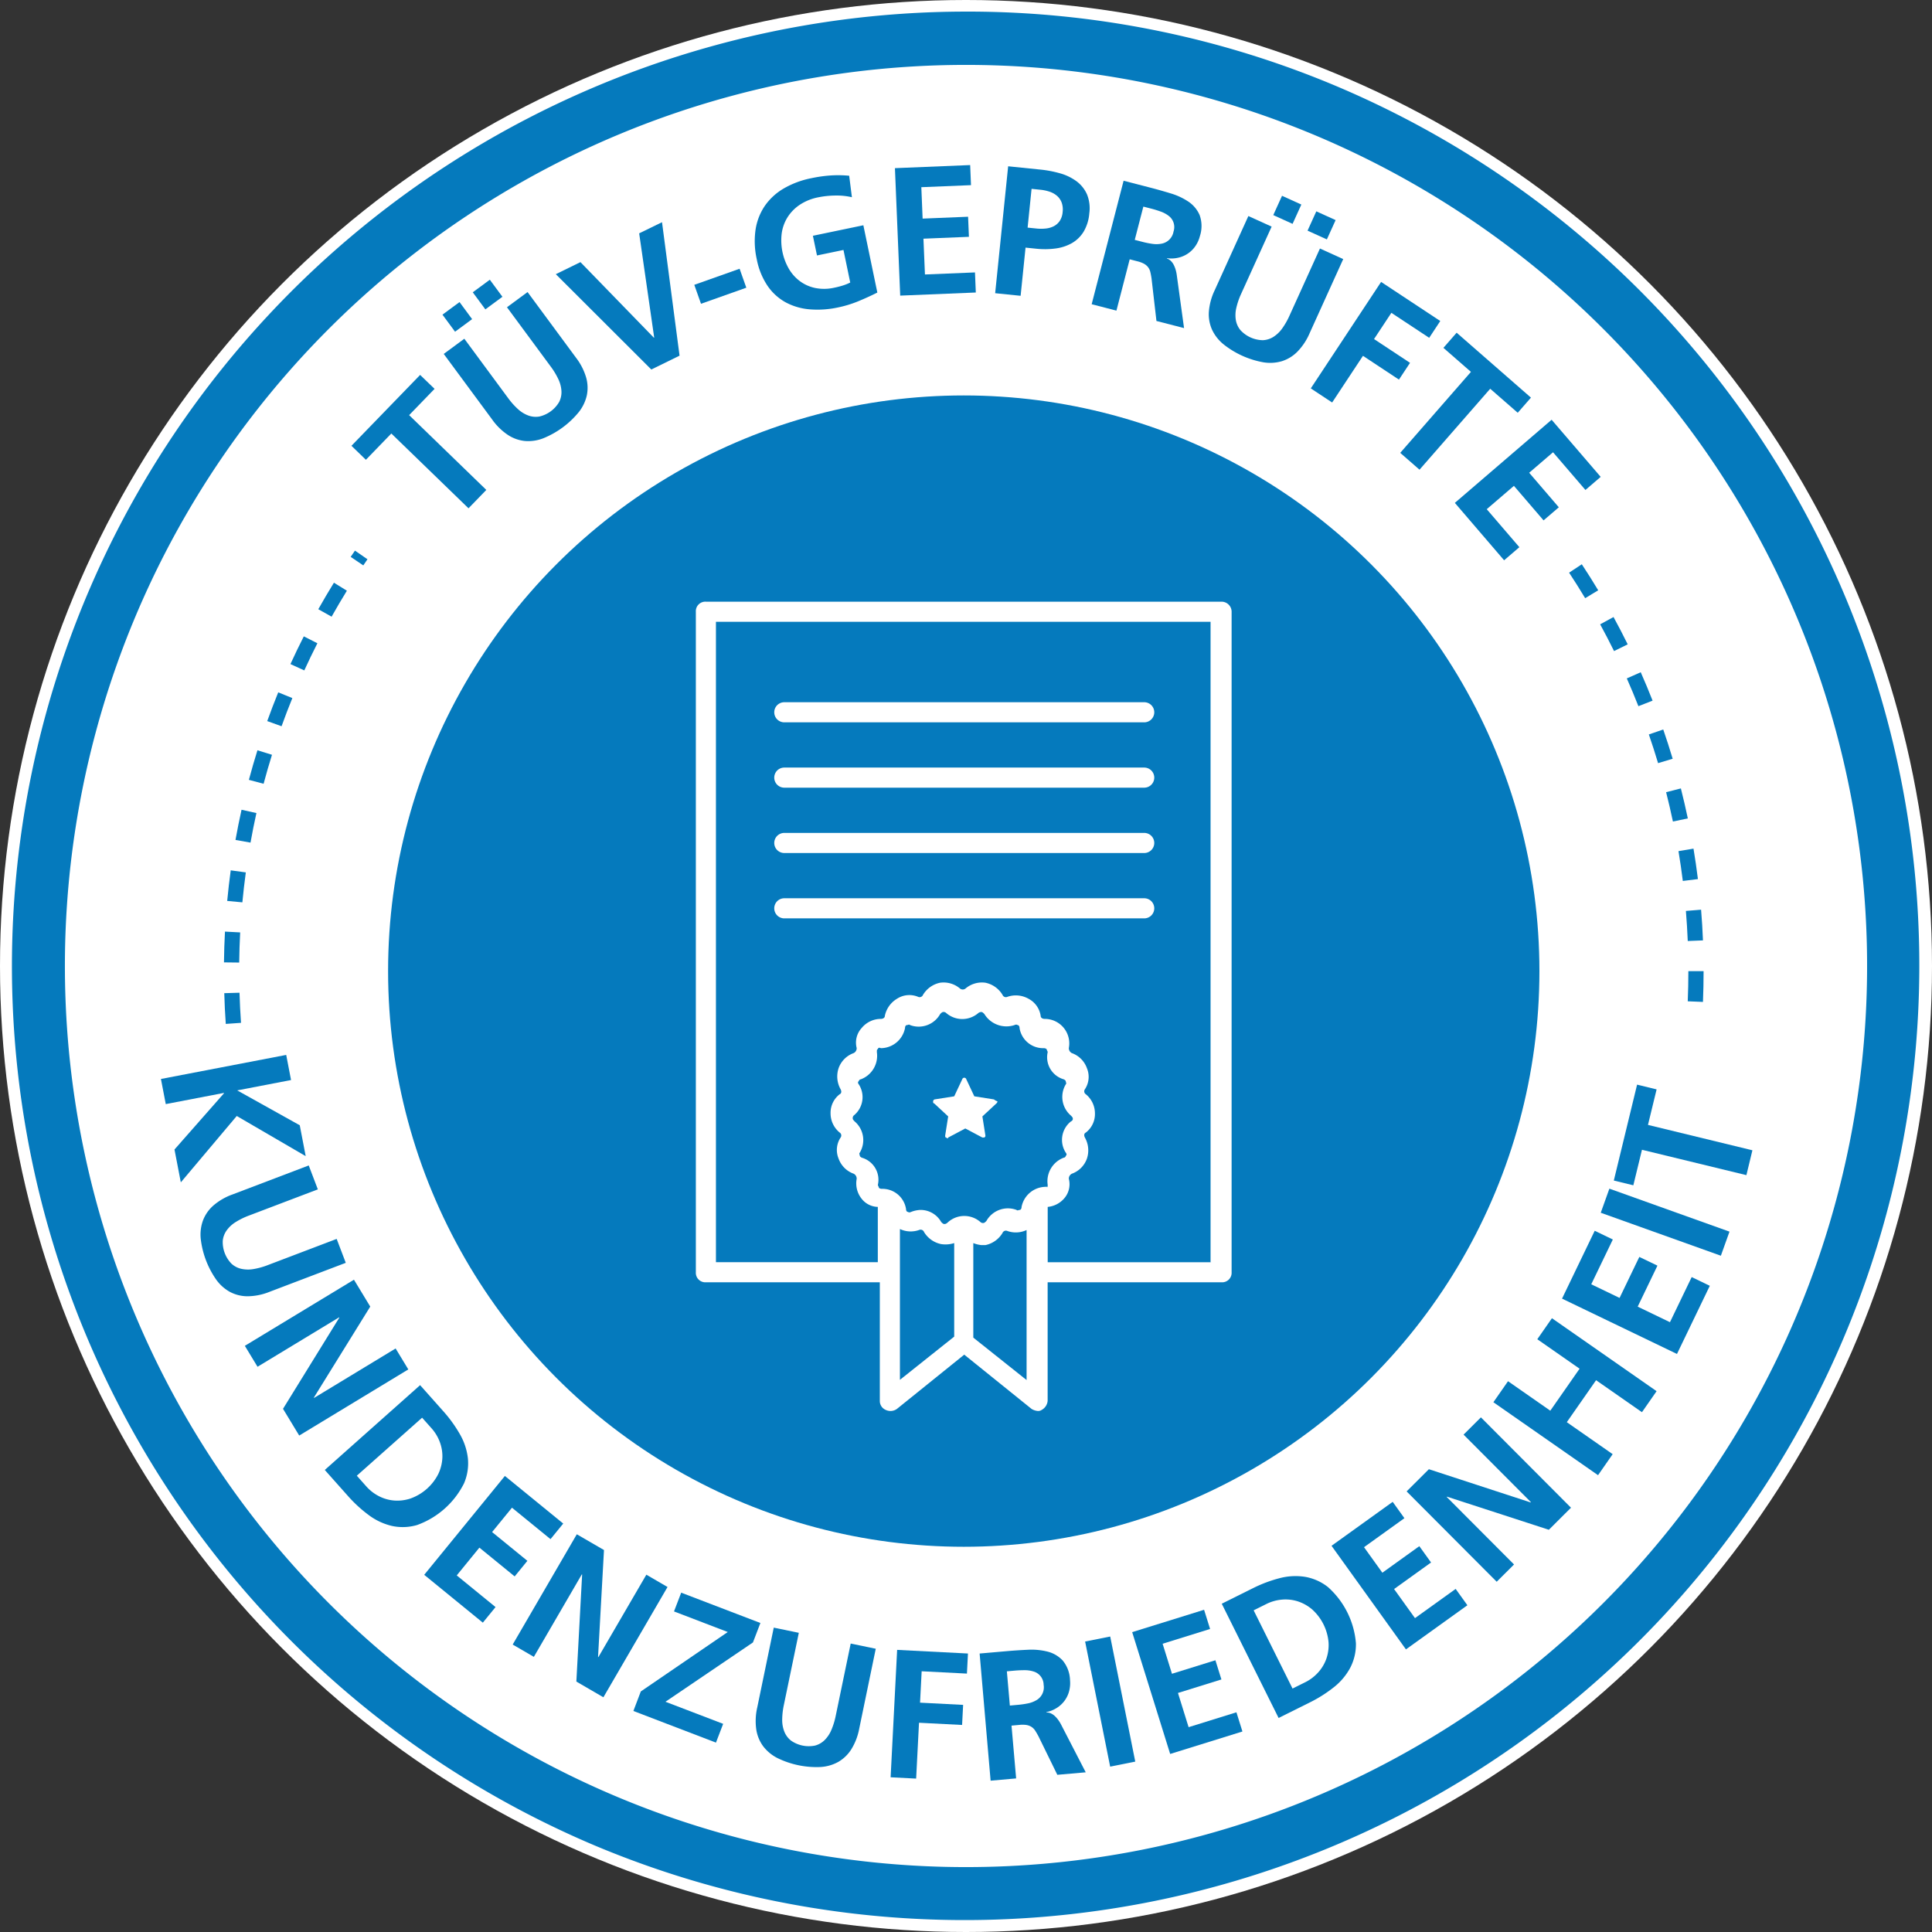
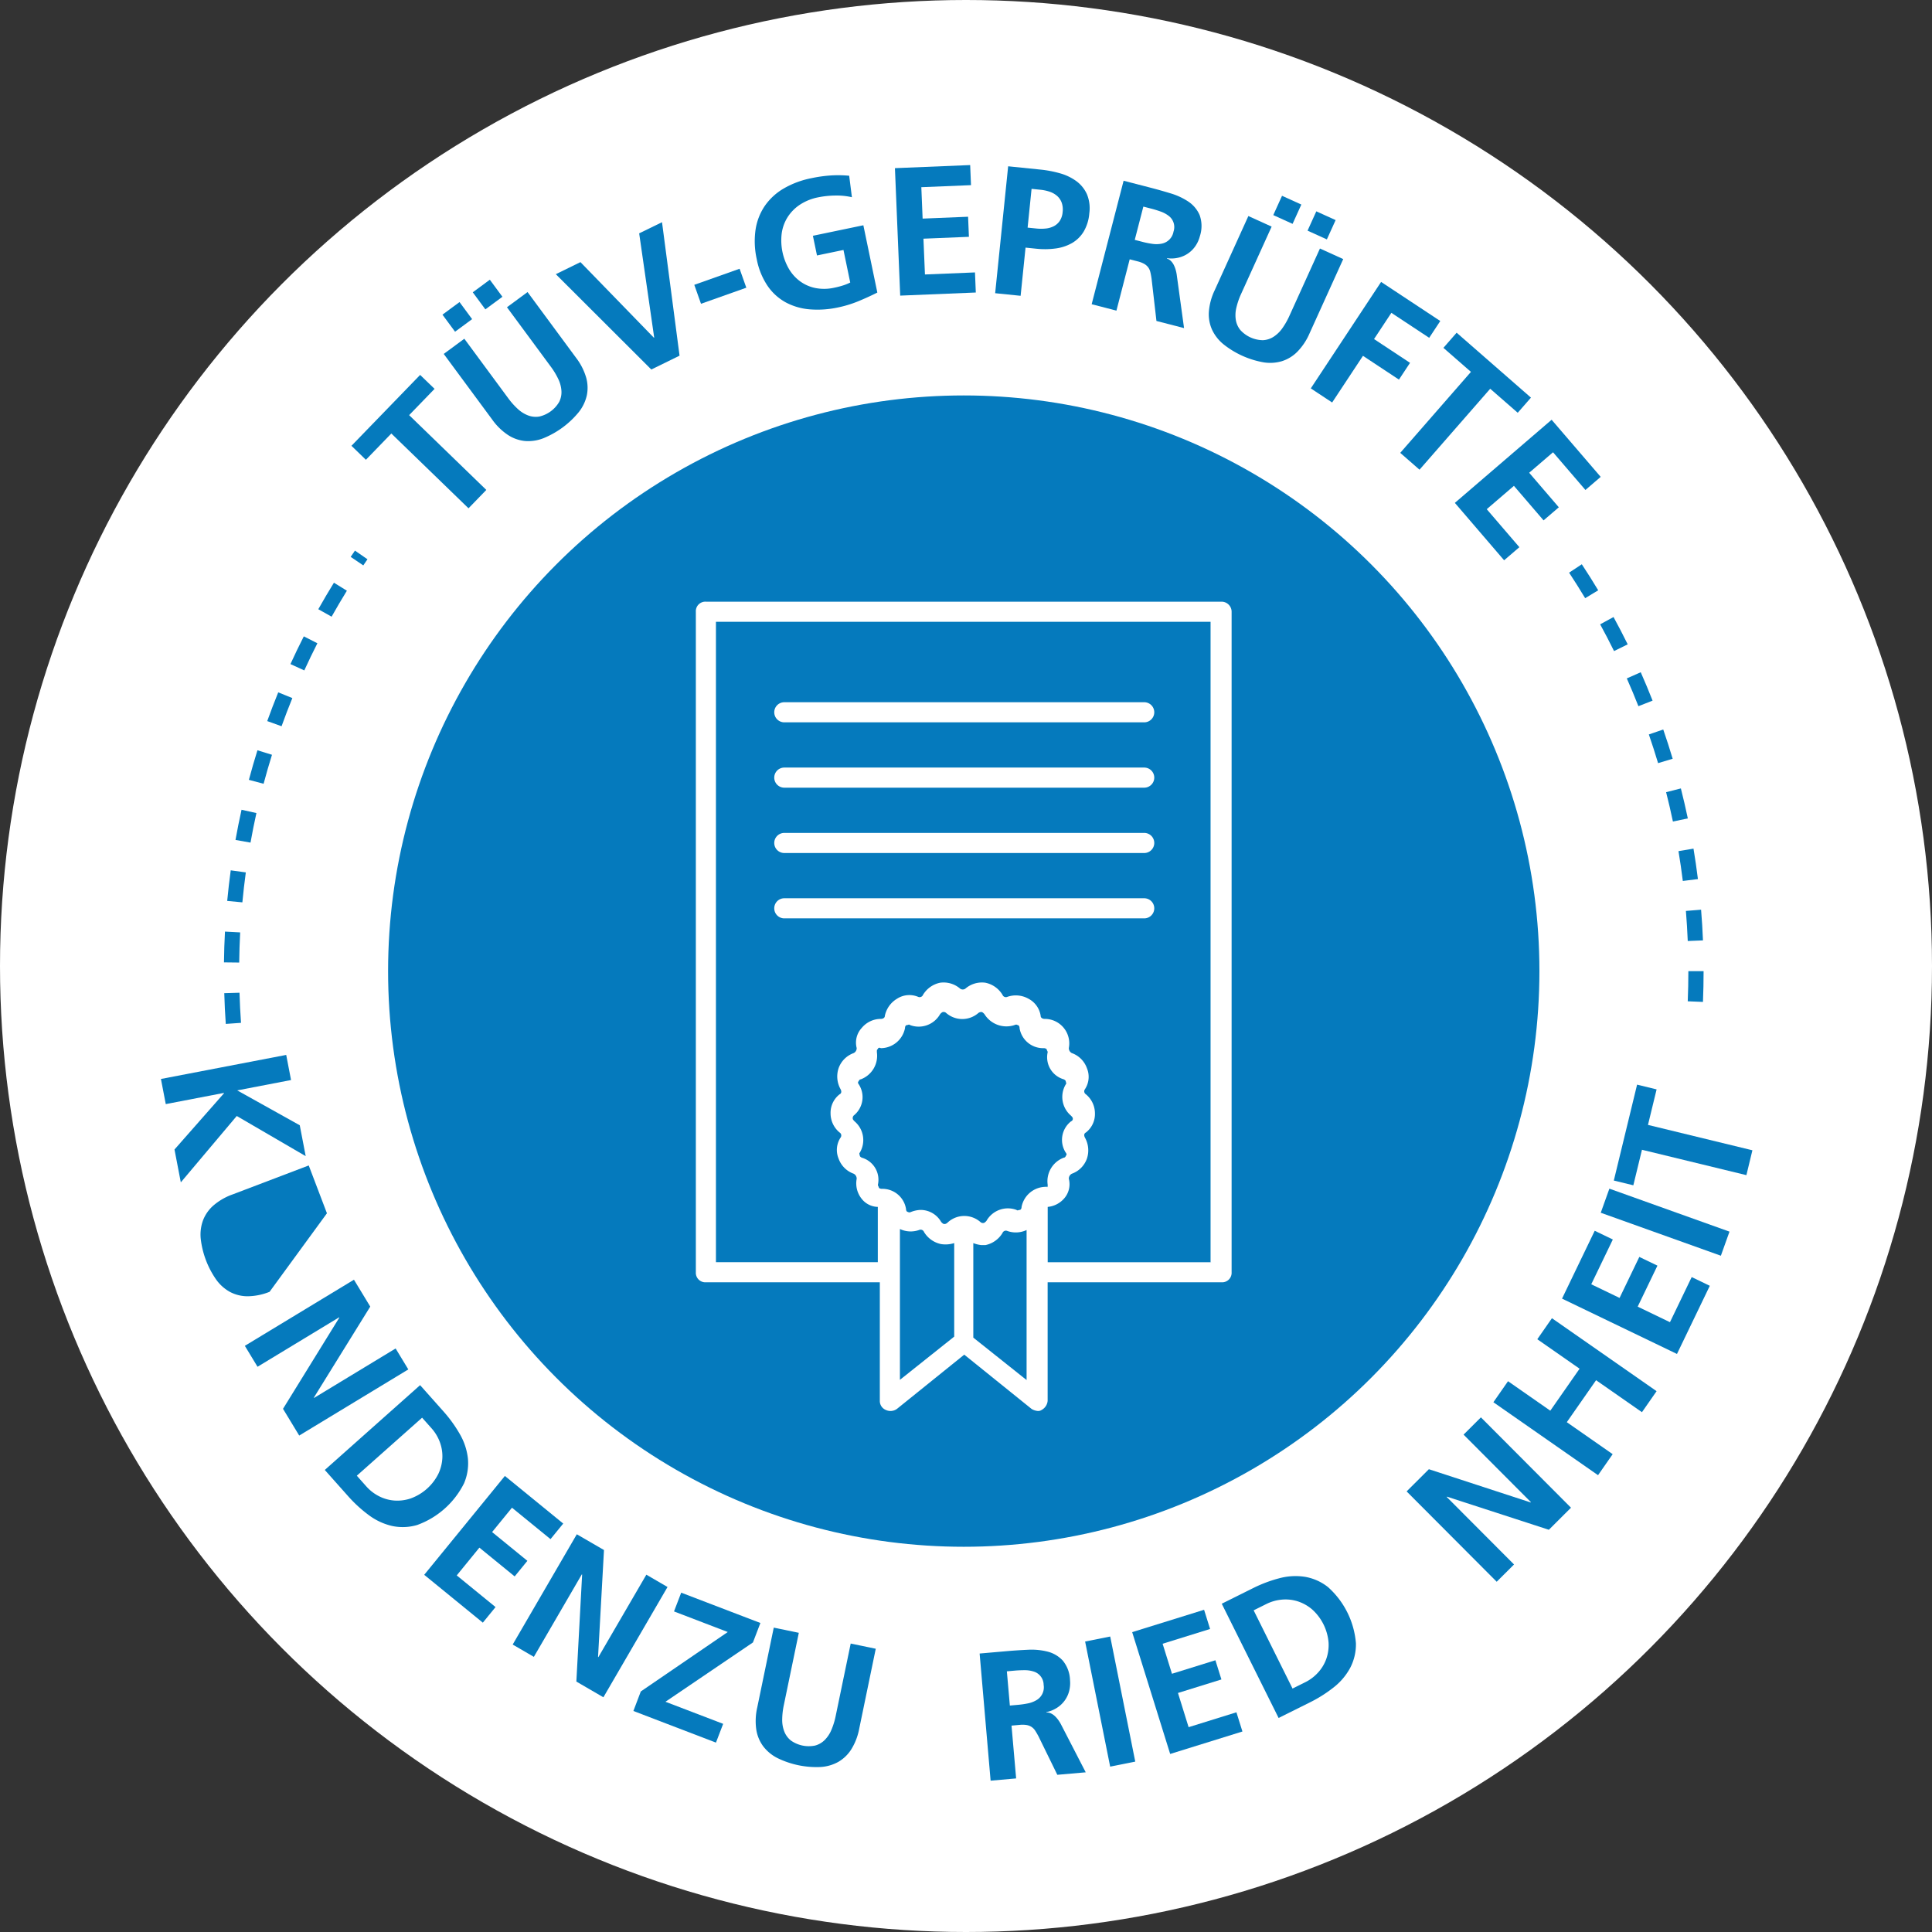
<svg xmlns="http://www.w3.org/2000/svg" id="Ebene_1" data-name="Ebene 1" viewBox="0 0 257.36 257.36">
  <rect x="0" y="0" width="257.36" height="257.36" fill="#333333" stroke="none" />
  <title>tuv-badge</title>
  <circle cx="128.68" cy="128.68" r="128.68" fill="#fff" />
-   <path d="M128.68,252.265A123.617,123.617,0,0,1,80.574,14.808a123.616,123.616,0,0,1,96.212,227.744A122.815,122.815,0,0,1,128.68,252.265Z" fill="#fff" />
-   <path d="M128.68,8.645A120.035,120.035,0,1,1,8.645,128.68,120.035,120.035,0,0,1,128.68,8.645m0-7.1A127.167,127.167,0,0,0,79.191,245.822,127.167,127.167,0,0,0,178.169,11.538,126.347,126.347,0,0,0,128.68,1.544Z" fill="#057abd" />
  <path d="M52.129,57.747l-3.389,3.5-1.923-1.863,9.148-9.442L57.889,51.8,54.5,55.3l10.282,9.962-2.372,2.448Z" fill="#057abd" />
  <path d="M60.618,44.188l-1.677-2.272,2.273-1.677,1.677,2.273ZM59.11,47.147l2.743-2.024,5.826,7.895A9.716,9.716,0,0,0,69,54.5a4.211,4.211,0,0,0,1.386.853,2.876,2.876,0,0,0,1.46.133,4.127,4.127,0,0,0,2.644-1.952,2.866,2.866,0,0,0,.3-1.434,4.226,4.226,0,0,0-.407-1.576,9.721,9.721,0,0,0-1.024-1.7l-5.826-7.895,2.743-2.024,6.447,8.737a8.037,8.037,0,0,1,1.353,2.633,5.021,5.021,0,0,1,.088,2.416,5.537,5.537,0,0,1-1.074,2.215,11.855,11.855,0,0,1-4.7,3.469,5.527,5.527,0,0,1-2.433.373,5.032,5.032,0,0,1-2.282-.8,8.038,8.038,0,0,1-2.117-2.069Zm6.14-9.886,1.677,2.273-2.272,1.677-1.677-2.273Z" fill="#057abd" />
  <path d="M74.04,36.524l3.28-1.606L87.1,44.983l.044-.021-2-13.878L88.187,29.6l2.336,17.779-3.761,1.842Z" fill="#057abd" />
  <path d="M93.38,40.466l-.894-2.525L98.522,35.8l.894,2.525Z" fill="#057abd" />
  <path d="M113.482,26.272a9.126,9.126,0,0,0-2.272-.224,12.122,12.122,0,0,0-2.2.234,6.821,6.821,0,0,0-2.478,1,5.62,5.62,0,0,0-1.63,1.669,5.44,5.44,0,0,0-.772,2.15,7.583,7.583,0,0,0,.971,4.734,5.552,5.552,0,0,0,1.5,1.653,5.2,5.2,0,0,0,2.036.883,6.1,6.1,0,0,0,2.478-.042,11.53,11.53,0,0,0,1.215-.315,6.266,6.266,0,0,0,.928-.379l-.9-4.338-3.528.733-.545-2.622,6.722-1.4,1.862,8.963q-1.262.634-2.555,1.165a15.176,15.176,0,0,1-2.654.812,12.935,12.935,0,0,1-3.813.258,8.144,8.144,0,0,1-3.2-.938,7.037,7.037,0,0,1-2.408-2.2,9.52,9.52,0,0,1-1.433-3.544,10.853,10.853,0,0,1-.158-3.933,7.665,7.665,0,0,1,1.232-3.166,7.891,7.891,0,0,1,2.516-2.314,11.894,11.894,0,0,1,3.693-1.376,18.1,18.1,0,0,1,2.671-.369,15.639,15.639,0,0,1,2.359.045Z" fill="#057abd" />
  <path d="M119.213,22.4l10.022-.412.11,2.676-6.616.272.172,4.184,6.057-.249.11,2.675-6.057.249.2,4.768,6.665-.274.11,2.676-10.071.414Z" fill="#057abd" />
  <path d="M134.295,22.151l4.287.438a14.96,14.96,0,0,1,2.629.5,6.775,6.775,0,0,1,2.17,1.042,4.417,4.417,0,0,1,1.4,1.722,4.886,4.886,0,0,1,.324,2.566,5.646,5.646,0,0,1-.764,2.455,4.4,4.4,0,0,1-1.563,1.517,6,6,0,0,1-2.165.709,10.7,10.7,0,0,1-2.572.031l-1.429-.146-.656,6.418-3.391-.346Zm2.592,8.17,1.186.121a5.917,5.917,0,0,0,1.223,0,3.014,3.014,0,0,0,1.072-.306,2.145,2.145,0,0,0,.794-.7,2.492,2.492,0,0,0,.39-1.184,2.747,2.747,0,0,0-.127-1.261,2.195,2.195,0,0,0-.619-.9,2.911,2.911,0,0,0-.983-.553,5.578,5.578,0,0,0-1.222-.26l-1.187-.121Z" fill="#057abd" />
  <path d="M149.674,24.076l3.56.92q1.32.341,2.683.757a8.747,8.747,0,0,1,2.38,1.1,4.164,4.164,0,0,1,1.5,1.784,4.3,4.3,0,0,1,.04,2.814,4.154,4.154,0,0,1-.592,1.318,3.755,3.755,0,0,1-2.262,1.553,4.093,4.093,0,0,1-1.528.071l-.012.047a1.365,1.365,0,0,1,.552.344,2.076,2.076,0,0,1,.377.538,3.748,3.748,0,0,1,.24.627,4.859,4.859,0,0,1,.137.639l.977,7.117-3.677-.95-.652-5.65q-.073-.5-.165-.873a1.687,1.687,0,0,0-.3-.643,1.783,1.783,0,0,0-.537-.453,3.563,3.563,0,0,0-.848-.32l-1.061-.274-1.766,6.836-3.3-.853Zm1.485,7.877,1.084.28a11.3,11.3,0,0,0,1.256.249,3.608,3.608,0,0,0,1.2-.017,1.98,1.98,0,0,0,1.625-1.617,1.869,1.869,0,0,0-.663-2.107,3.832,3.832,0,0,0-1.049-.561q-.609-.22-1.222-.379l-1.085-.28Z" fill="#057abd" />
  <path d="M166.294,28.779l3.1,1.408-4.053,8.935a9.676,9.676,0,0,0-.648,1.872,4.2,4.2,0,0,0-.07,1.626,2.877,2.877,0,0,0,.6,1.339,4.136,4.136,0,0,0,2.994,1.358,2.874,2.874,0,0,0,1.4-.434,4.241,4.241,0,0,0,1.178-1.123,9.721,9.721,0,0,0,.981-1.721l4.053-8.935,3.1,1.408L174.447,44.4a8.048,8.048,0,0,1-1.639,2.464,5.028,5.028,0,0,1-2.067,1.255,5.528,5.528,0,0,1-2.457.142,11.867,11.867,0,0,1-5.322-2.414,5.53,5.53,0,0,1-1.512-1.942,5.018,5.018,0,0,1-.417-2.381,8.035,8.035,0,0,1,.774-2.857Zm3.318-.126,1.166-2.572,2.572,1.167-1.166,2.572Zm8.306.666-1.167,2.572-2.572-1.166,1.166-2.572Z" fill="#057abd" />
  <path d="M183.976,37.555l7.882,5.207L190.382,45l-5.039-3.328-2.308,3.494,4.794,3.167-1.476,2.234L181.56,47.4l-4.106,6.216-2.845-1.879Z" fill="#057abd" />
  <path d="M195.943,49.537l-3.667-3.2,1.761-2.017,9.9,8.648-1.761,2.017-3.667-3.2-9.417,10.782-2.568-2.242Z" fill="#057abd" />
  <path d="M206.69,55.915l6.536,7.609-2.032,1.745-4.315-5.023L203.7,62.975l3.949,4.6-2.032,1.745-3.949-4.6-3.621,3.109,4.347,5.061-2.032,1.745L193.8,66.988Z" fill="#057abd" />
  <circle cx="128.381" cy="129.36" r="76.684" fill="#057abd" />
  <path d="M30.076,136.394c-.1-1.357-.164-2.734-.2-4.094l2.028-.059c.039,1.333.106,2.682.2,4.011Zm1.788-8.173-2.029-.023c.016-1.365.06-2.744.132-4.1l2.026.107C31.923,125.533,31.879,126.883,31.864,128.221Zm.422-8.02-2.02-.19c.128-1.355.285-2.725.469-4.073l2.01.274C32.566,117.531,32.411,118.874,32.286,120.2Zm1.084-7.957-2-.357c.24-1.341.511-2.693.806-4.02l1.981.441C33.871,109.606,33.6,110.931,33.37,112.244Zm1.744-7.838-1.96-.523c.351-1.315.734-2.64,1.14-3.939l1.937.6C35.833,101.821,35.457,103.119,35.113,104.406Zm2.394-7.664-1.91-.686c.46-1.28.953-2.569,1.466-3.829l1.879.765C38.44,94.227,37.957,95.489,37.507,96.743Zm3.027-7.437-1.846-.843c.566-1.239,1.165-2.482,1.781-3.693l1.809.919C41.675,86.876,41.088,88.093,40.534,89.306Zm3.638-7.158L42.4,81.154c.666-1.185,1.366-2.373,2.082-3.532l1.726,1.067C45.51,79.824,44.824,80.988,44.172,82.148Zm4.221-6.83-1.68-1.137q.283-.418.57-.833L48.951,74.5Q48.67,74.908,48.393,75.318Z" fill="#057abd" />
  <path d="M226.85,133.464l-2.027-.083c.054-1.333.082-2.684.082-4.015h2.029C226.934,130.725,226.906,132.1,226.85,133.464Zm-2.026-8.113c-.054-1.329-.137-2.677-.246-4.006l2.022-.166c.111,1.357.2,2.733.251,4.09Zm-.658-8c-.164-1.322-.358-2.658-.577-3.972l2-.333c.224,1.341.422,2.706.589,4.056Zm-1.319-7.916c-.273-1.3-.578-2.619-.906-3.91l1.966-.5c.335,1.319.646,2.662.926,3.993Zm-1.976-7.779c-.381-1.274-.795-2.559-1.23-3.82l1.918-.662c.445,1.288.867,2.6,1.256,3.9Zm-2.62-7.586c-.486-1.238-1.007-2.484-1.546-3.7l1.856-.821c.551,1.246,1.082,2.519,1.578,3.783Zm-3.246-7.341c-.589-1.2-1.212-2.394-1.85-3.563l1.781-.972c.652,1.194,1.288,2.418,1.889,3.638Zm-3.847-7.046c-.685-1.14-1.405-2.283-2.14-3.4l1.693-1.117c.75,1.137,1.485,2.3,2.185,3.468Z" fill="#057abd" />
  <path d="M38.126,140.524l.644,3.347L31.6,145.25l8.331,4.646.791,4.113-9.185-5.35L24.086,157.5l-.842-4.375,6.593-7.49-.009-.048-7.746,1.489-.644-3.347Z" fill="#057abd" />
-   <path d="M41.127,155.249l1.212,3.186-9.171,3.487a9.712,9.712,0,0,0-1.779.871,4.211,4.211,0,0,0-1.194,1.106,2.866,2.866,0,0,0-.521,1.37,4.129,4.129,0,0,0,1.168,3.072,2.873,2.873,0,0,0,1.3.678,4.214,4.214,0,0,0,1.627.032,9.729,9.729,0,0,0,1.908-.53l9.171-3.487,1.212,3.186L35.91,172.08a8.042,8.042,0,0,1-2.9.594,5.028,5.028,0,0,1-2.35-.565,5.539,5.539,0,0,1-1.844-1.63,11.868,11.868,0,0,1-2.077-5.462,5.527,5.527,0,0,1,.3-2.443,5.027,5.027,0,0,1,1.381-1.984,8.038,8.038,0,0,1,2.563-1.482Z" fill="#057abd" />
+   <path d="M41.127,155.249l1.212,3.186-9.171,3.487l9.171-3.487,1.212,3.186L35.91,172.08a8.042,8.042,0,0,1-2.9.594,5.028,5.028,0,0,1-2.35-.565,5.539,5.539,0,0,1-1.844-1.63,11.868,11.868,0,0,1-2.077-5.462,5.527,5.527,0,0,1,.3-2.443,5.027,5.027,0,0,1,1.381-1.984,8.038,8.038,0,0,1,2.563-1.482Z" fill="#057abd" />
  <path d="M47.15,170.469l2.171,3.581-7.512,12.125.025.042L52.7,179.629l1.691,2.79-14.533,8.809-2.158-3.56,7.5-12.147-.025-.041-10.869,6.587-1.691-2.79Z" fill="#057abd" />
  <path d="M55.962,184.515l3.091,3.475a17.922,17.922,0,0,1,2.194,3.034,8.3,8.3,0,0,1,1.079,3.227,6.775,6.775,0,0,1-.513,3.342,11.255,11.255,0,0,1-6.24,5.55,6.773,6.773,0,0,1-3.378.122,8.3,8.3,0,0,1-3.08-1.447,17.885,17.885,0,0,1-2.758-2.532l-3.091-3.474Zm-8.43,12.062L48.794,198a5.736,5.736,0,0,0,1.675,1.3,5.351,5.351,0,0,0,2.035.584,5.569,5.569,0,0,0,2.2-.277,6.662,6.662,0,0,0,3.693-3.285,5.586,5.586,0,0,0,.531-2.15,5.376,5.376,0,0,0-.344-2.089,5.753,5.753,0,0,0-1.093-1.814l-1.262-1.419Z" fill="#057abd" />
  <path d="M67.255,196.61l7.772,6.342-1.693,2.075L68.2,200.84l-2.648,3.244,4.7,3.833-1.693,2.075-4.7-3.833-3.017,3.7,5.169,4.218-1.693,2.075-7.809-6.372Z" fill="#057abd" />
  <path d="M76.836,204.379l3.62,2.1-.79,14.242.042.024L86.1,209.763l2.82,1.64-8.542,14.691L76.776,224l.769-14.254-.042-.025-6.388,10.987-2.82-1.639Z" fill="#057abd" />
  <path d="M85.361,225.317,96.946,217.4l-7.162-2.743.958-2.5,10.55,4.04-.993,2.592-11.653,7.9,7.685,2.942-.958,2.5-11-4.214Z" fill="#057abd" />
  <path d="M103.072,216.815l3.338.691-1.992,9.607a9.758,9.758,0,0,0-.222,1.968,4.21,4.21,0,0,0,.29,1.6,2.867,2.867,0,0,0,.875,1.176,4.133,4.133,0,0,0,3.218.667,2.87,2.87,0,0,0,1.271-.731,4.226,4.226,0,0,0,.9-1.355,9.71,9.71,0,0,0,.579-1.894l1.992-9.608,3.338.692-2.2,10.633a8.025,8.025,0,0,1-1.058,2.764,5.034,5.034,0,0,1-1.74,1.679,5.549,5.549,0,0,1-2.366.678,11.858,11.858,0,0,1-5.721-1.186,5.534,5.534,0,0,1-1.9-1.563,5.03,5.03,0,0,1-.929-2.232,8.037,8.037,0,0,1,.128-2.957Z" fill="#057abd" />
-   <path d="M119.507,219.779l9.434.484-.137,2.675-6.03-.31-.215,4.182,5.738.295-.137,2.675-5.739-.295-.382,7.44-3.4-.175Z" fill="#057abd" />
  <path d="M130.495,220.265l3.662-.32q1.358-.118,2.782-.182a8.721,8.721,0,0,1,2.613.249,4.157,4.157,0,0,1,2.008,1.181,4.294,4.294,0,0,1,.977,2.64,4.154,4.154,0,0,1-.119,1.44,3.74,3.74,0,0,1-1.615,2.218,4.084,4.084,0,0,1-1.415.576l0,.048a1.368,1.368,0,0,1,.635.14,2.054,2.054,0,0,1,.534.381,3.737,3.737,0,0,1,.436.512,5.087,5.087,0,0,1,.342.557l3.294,6.384-3.784.33-2.5-5.11q-.235-.443-.446-.767a1.687,1.687,0,0,0-.5-.507,1.782,1.782,0,0,0-.657-.248,3.566,3.566,0,0,0-.906-.019l-1.092.1.615,7.034-3.4.3Zm4.027,6.931,1.115-.1a11.459,11.459,0,0,0,1.267-.184,3.626,3.626,0,0,0,1.125-.416,1.978,1.978,0,0,0,.993-2.066,1.87,1.87,0,0,0-1.327-1.766,3.841,3.841,0,0,0-1.177-.179q-.648,0-1.279.051l-1.115.1Z" fill="#057abd" />
  <path d="M144.548,218.666,147.89,218l3.337,16.663-3.343.669Z" fill="#057abd" />
  <path d="M150.817,217.416l9.578-2.979.8,2.557-6.323,1.967,1.244,4,5.788-1.8.8,2.557-5.788,1.8,1.417,4.556,6.37-1.981.8,2.557-9.625,2.993Z" fill="#057abd" />
  <path d="M162.749,213.631l4.163-2.072a17.947,17.947,0,0,1,3.5-1.321,8.293,8.293,0,0,1,3.4-.195,6.773,6.773,0,0,1,3.089,1.372,11.25,11.25,0,0,1,3.72,7.477,6.768,6.768,0,0,1-.769,3.292,8.29,8.29,0,0,1-2.2,2.593,17.889,17.889,0,0,1-3.167,2l-4.163,2.072Zm9.429,11.3,1.7-.846a5.753,5.753,0,0,0,1.69-1.276,5.368,5.368,0,0,0,1.1-1.811,5.6,5.6,0,0,0,.31-2.193,6.675,6.675,0,0,0-2.2-4.425,5.587,5.587,0,0,0-1.936-1.076,5.376,5.376,0,0,0-2.107-.217,5.739,5.739,0,0,0-2.037.578l-1.7.846Z" fill="#057abd" />
-   <path d="M177.372,205.914l8.147-5.853,1.562,2.175L181.7,206.1l2.443,3.4,4.924-3.537,1.562,2.175-4.924,3.537,2.784,3.875,5.418-3.892,1.563,2.176-8.186,5.88Z" fill="#057abd" />
  <path d="M187.375,198.669l2.965-2.957,13.56,4.428.034-.035-8.973-9,2.31-2.3,12,12.035-2.949,2.939-13.576-4.411-.035.034,8.973,9-2.31,2.3Z" fill="#057abd" />
  <path d="M198.933,186.79l1.95-2.8,5.632,3.927,3.9-5.593-5.632-3.926,1.95-2.8,13.94,9.719-1.949,2.8-6.111-4.261-3.9,5.592,6.11,4.261-1.949,2.8Z" fill="#057abd" />
  <path d="M208.077,172.988l4.353-9.038,2.413,1.162-2.874,5.966,3.772,1.817,2.631-5.462,2.413,1.162-2.631,5.462,4.3,2.071,2.895-6.01,2.413,1.162-4.374,9.08Z" fill="#057abd" />
  <path d="M213.235,161.549l1.149-3.209,16,5.725-1.149,3.209Z" fill="#057abd" />
  <path d="M218.725,153.16l-1.15,4.732-2.6-.632,3.1-12.776,2.6.633-1.15,4.731,13.911,3.38-.8,3.312Z" fill="#057abd" />
  <path d="M104.477,96.221H152.42a1.339,1.339,0,0,0,0-2.678H104.477a1.339,1.339,0,0,0,0,2.678Z" fill="#fff" />
  <path d="M104.477,104.925H152.42a1.339,1.339,0,0,0,0-2.678H104.477a1.339,1.339,0,0,0,0,2.678Z" fill="#fff" />
  <path d="M104.477,113.63H152.42a1.339,1.339,0,0,0,0-2.678H104.477a1.339,1.339,0,0,0,0,2.678Z" fill="#fff" />
  <path d="M104.477,122.335H152.42a1.339,1.339,0,0,0,0-2.678H104.477a1.339,1.339,0,0,0,0,2.678Z" fill="#fff" />
-   <path d="M132.332,146.44l-2.544-.4-1.071-2.277a.279.279,0,0,0-.536,0l-1.071,2.277-2.544.4a.288.288,0,0,0-.268.268c0,.134,0,.268.134.268l1.875,1.741-.4,2.544c0,.134,0,.268.134.268.134.134.268.134.268,0l2.277-1.205,2.277,1.205h.268c.134-.134.134-.134.134-.268l-.4-2.544,1.875-1.741a.415.415,0,0,0,.134-.268C132.466,146.574,132.466,146.44,132.332,146.44Z" fill="#fff" />
  <path d="M162.732,80.15h-68.7a1.265,1.265,0,0,0-1.339,1.339v87.985a1.265,1.265,0,0,0,1.339,1.339H117.2v15.8a1.287,1.287,0,0,0,.8,1.205,1.466,1.466,0,0,0,1.473-.134l8.973-7.232,8.973,7.232a1.9,1.9,0,0,0,.8.268.805.805,0,0,0,.536-.134,1.539,1.539,0,0,0,.8-1.205v-15.8h23.168a1.265,1.265,0,0,0,1.339-1.339V81.489A1.342,1.342,0,0,0,162.732,80.15Zm-35.623,97.9-7.232,5.759V163.716a3.361,3.361,0,0,0,2.544.134.489.489,0,0,1,.67.268,3.469,3.469,0,0,0,2.277,1.607,3.855,3.855,0,0,0,1.741-.134Zm9.776,5.892-7.232-5.759V165.591a4.14,4.14,0,0,0,1.071.268h.536a3.469,3.469,0,0,0,2.277-1.607.489.489,0,0,1,.67-.268,3.362,3.362,0,0,0,2.544-.134v20.088Zm2.411-25.846h0a3.306,3.306,0,0,0-3.214,2.678c0,.268-.134.4-.268.4s-.268.134-.4,0a3.28,3.28,0,0,0-4.018,1.473c-.134.134-.268.268-.4.268a.492.492,0,0,1-.4-.134,3.259,3.259,0,0,0-4.285,0c-.268.268-.4.268-.536.268s-.268-.134-.4-.268a3.148,3.148,0,0,0-2.812-1.607,3.91,3.91,0,0,0-1.205.268c-.268.134-.4,0-.4,0-.134,0-.268-.134-.268-.4a3.181,3.181,0,0,0-3.214-2.678.587.587,0,0,1-.4-.134c0-.134-.134-.268-.134-.4a3.061,3.061,0,0,0-2.143-3.616c-.268-.134-.268-.268-.268-.268,0-.134-.134-.268,0-.4a3.263,3.263,0,0,0-.67-4.151c-.134-.134-.268-.268-.268-.4a.492.492,0,0,1,.134-.4,3.136,3.136,0,0,0,.67-4.151c-.134-.134-.134-.4,0-.4a.288.288,0,0,1,.268-.268,3.35,3.35,0,0,0,2.143-3.616c0-.268,0-.4.134-.4,0-.134.134-.268.4-.134a3.306,3.306,0,0,0,3.214-2.678c0-.268.134-.4.268-.4s.268-.134.4,0a3.28,3.28,0,0,0,4.018-1.473c.134-.134.268-.268.4-.268a.492.492,0,0,1,.4.134,3.259,3.259,0,0,0,4.285,0h0a.661.661,0,0,1,.4-.134c.134,0,.268.134.4.268a3.439,3.439,0,0,0,4.018,1.473c.268-.134.4,0,.4,0,.134,0,.268.134.268.4a3.181,3.181,0,0,0,3.214,2.678.587.587,0,0,1,.4.134c0,.134.134.268.134.4a3.061,3.061,0,0,0,2.143,3.616c.268.134.268.268.268.268,0,.134.134.268,0,.4a3.263,3.263,0,0,0,.67,4.151c.134.134.268.268.268.4s0,.268-.268.4a3.136,3.136,0,0,0-.67,4.151c.134.134.134.4,0,.4a.288.288,0,0,1-.268.268,3.35,3.35,0,0,0-2.143,3.616c0,.268,0,.4-.134.4C139.7,158.091,139.564,158.091,139.3,158.091Zm22.1,10.044H139.564V160.77a3.306,3.306,0,0,0,2.143-1.071,2.872,2.872,0,0,0,.67-2.678.736.736,0,0,1,.4-.67,3.315,3.315,0,0,0,2.009-2.009,3.474,3.474,0,0,0-.268-2.812c-.134-.268-.134-.536.134-.67a3.11,3.11,0,0,0,1.205-2.544,3.3,3.3,0,0,0-1.205-2.544.466.466,0,0,1-.134-.67,2.989,2.989,0,0,0,.268-2.812,3.315,3.315,0,0,0-2.009-2.009.736.736,0,0,1-.4-.67,3.261,3.261,0,0,0-3.214-3.884c-.268,0-.536-.134-.536-.4a3.078,3.078,0,0,0-1.607-2.277,3.425,3.425,0,0,0-2.812-.268.489.489,0,0,1-.67-.268,3.469,3.469,0,0,0-2.277-1.607,3.375,3.375,0,0,0-2.678.8.6.6,0,0,1-.67,0,3.375,3.375,0,0,0-2.678-.8,3.469,3.469,0,0,0-2.277,1.607.489.489,0,0,1-.67.268,3.024,3.024,0,0,0-2.812.268,3.469,3.469,0,0,0-1.607,2.277c0,.268-.268.4-.536.4a3.3,3.3,0,0,0-2.544,1.205,2.872,2.872,0,0,0-.67,2.678.736.736,0,0,1-.4.67,3.315,3.315,0,0,0-2.009,2.009,3.474,3.474,0,0,0,.268,2.812c.134.268.134.536-.134.67a3.11,3.11,0,0,0-1.205,2.544,3.3,3.3,0,0,0,1.205,2.544.466.466,0,0,1,.134.67,2.989,2.989,0,0,0-.268,2.812,3.315,3.315,0,0,0,2.009,2.009.736.736,0,0,1,.4.67,3.28,3.28,0,0,0,.67,2.678,2.8,2.8,0,0,0,2.143,1.071v7.366H95.37V82.829h65.888v85.307Z" fill="#fff" />
</svg>